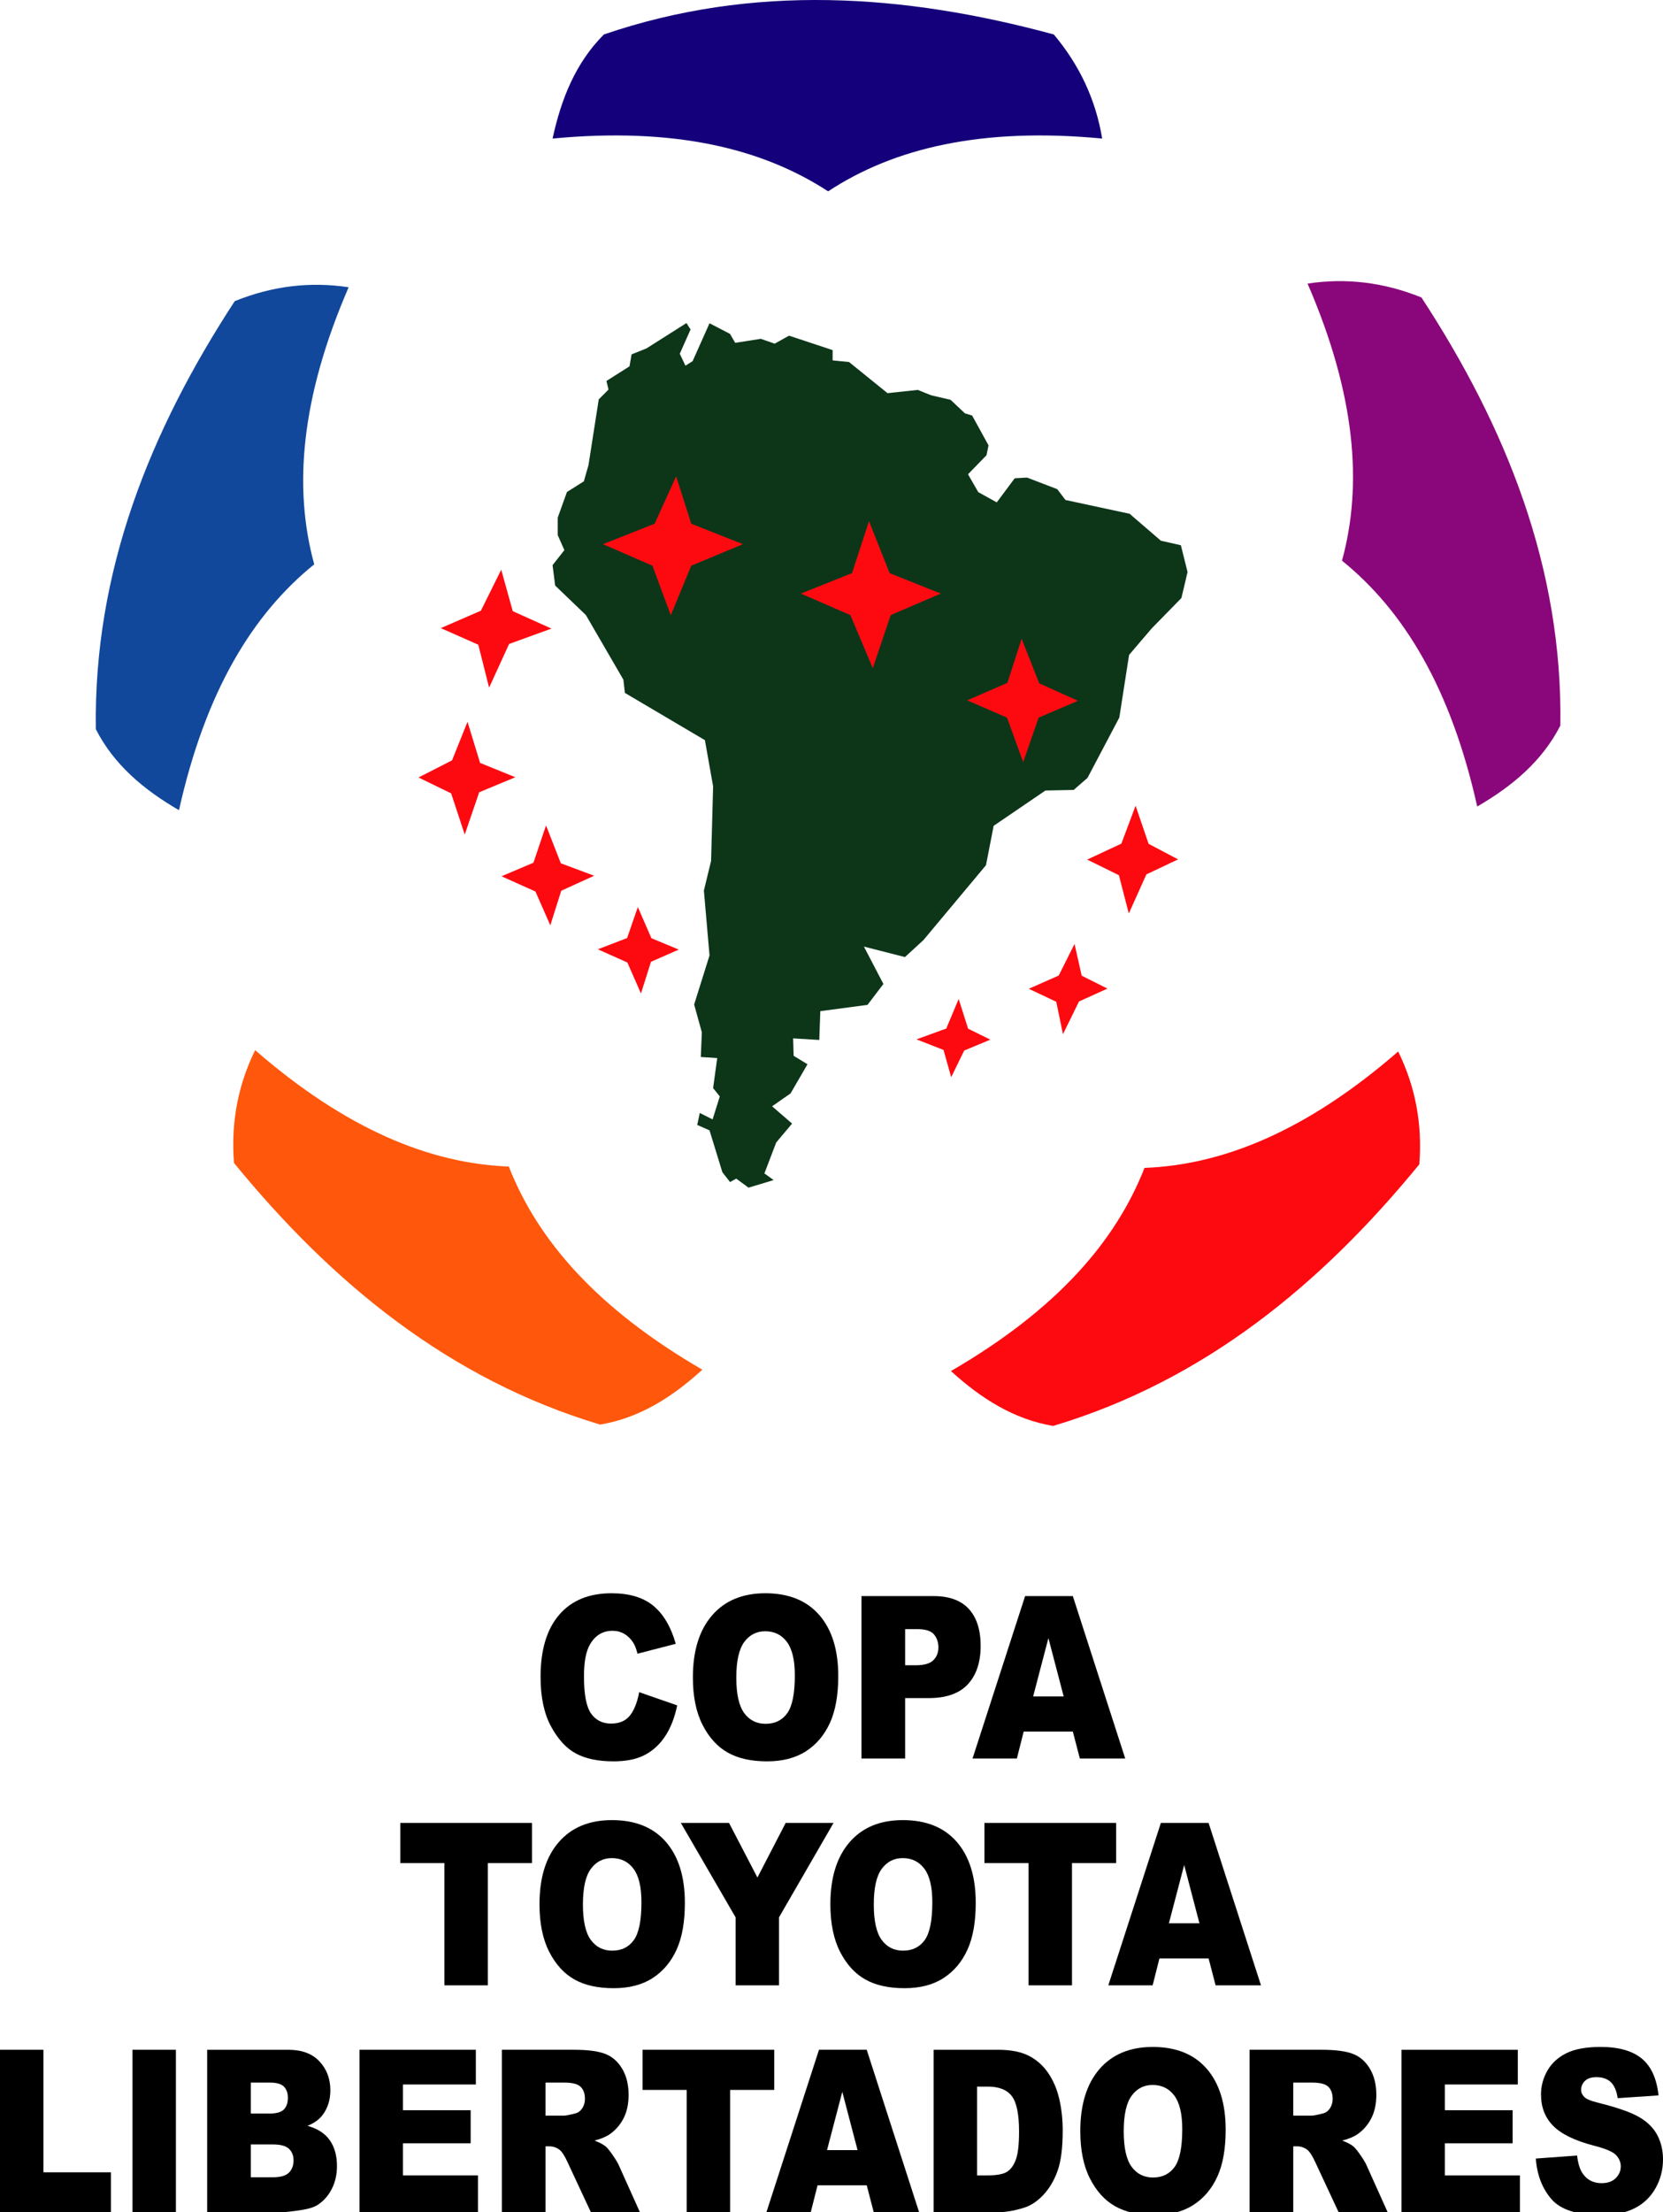
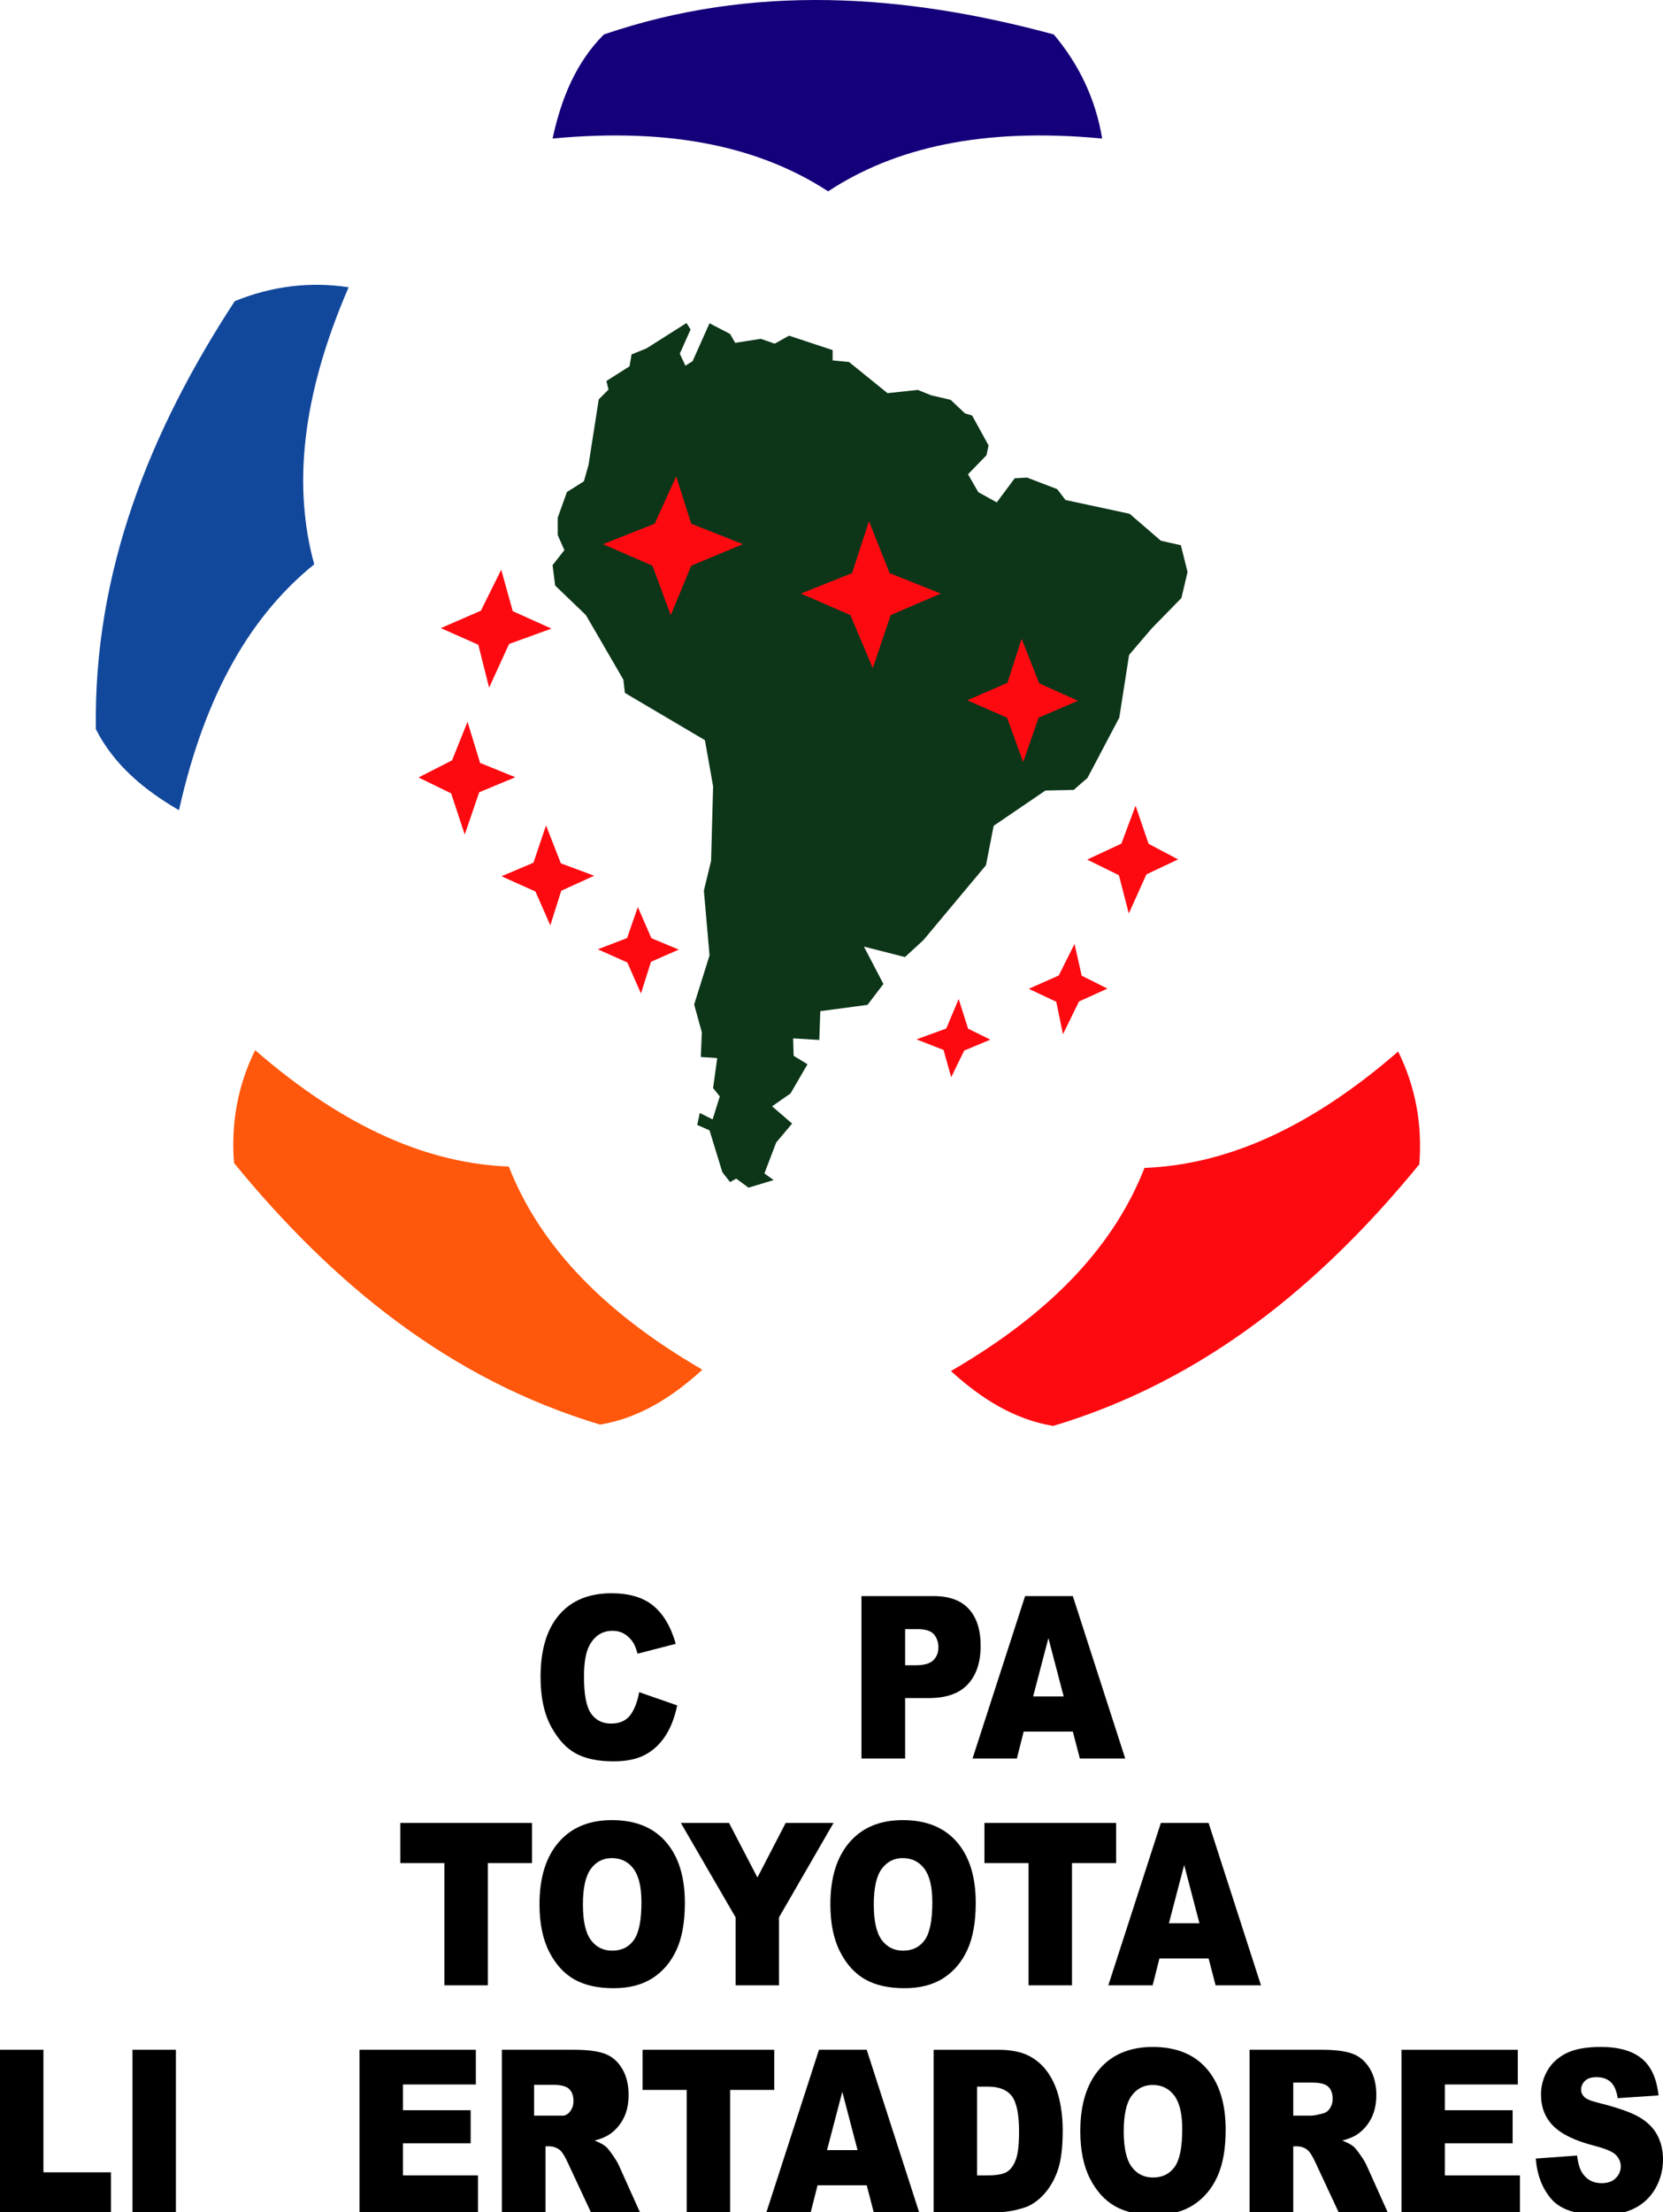
<svg xmlns="http://www.w3.org/2000/svg" version="1.1" id="Layer_1" x="0px" y="0px" width="440.435px" height="585.657px" viewBox="0 0 440.435 585.657" enable-background="new 0 0 440.435 585.657" xml:space="preserve">
  <g>
    <g>
      <path fill-rule="evenodd" clip-rule="evenodd" fill="#FF570B" d="M186.012,362.612c-7.968,7.266-16.69,12.801-27.071,14.53    c-39.95-11.954-70.937-37.435-96.963-69.252c-0.841-10.624,1.022-20.575,5.594-29.869c24.185,21.012,46.368,30.014,67.179,30.81    C142.418,328.376,158.14,346.439,186.012,362.612L186.012,362.612L186.012,362.612z" />
      <path fill-rule="evenodd" clip-rule="evenodd" fill="#13007A" d="M146.354,36.679c2.263-10.541,6.146-20.111,13.585-27.556    c39.459-13.488,79.483-10.764,119.152,0c6.855,8.15,11.126,17.343,12.811,27.556c-31.896-3.038-55.174,2.525-72.575,13.974    C201.726,39.202,178.44,33.641,146.354,36.679L146.354,36.679L146.354,36.679z" />
      <path fill-rule="evenodd" clip-rule="evenodd" fill="#12489C" d="M47.403,214.49c-9.328-5.406-17.234-12.05-22.014-21.426    c-0.652-41.698,14.296-78.923,36.781-113.336c9.875-4.008,19.927-5.233,30.166-3.679c-12.738,29.399-14.636,53.263-9.115,73.35    C66.894,162.6,54.417,183.038,47.403,214.49L47.403,214.49L47.403,214.49z" />
      <path fill-rule="evenodd" clip-rule="evenodd" fill="#FD0A10" d="M251.852,362.97c7.97,7.265,16.693,12.8,27.072,14.53    c39.954-11.958,70.937-37.431,96.967-69.252c0.849-10.621-1.02-20.575-5.595-29.872c-24.182,21.011-46.364,30.02-67.181,30.813    C295.451,328.736,279.737,346.797,251.852,362.97L251.852,362.97L251.852,362.97z" />
-       <path fill-rule="evenodd" clip-rule="evenodd" fill="#8A077B" d="M391.231,213.517c9.33-5.405,17.234-12.048,22.019-21.427    c0.646-41.693-14.298-78.921-36.789-113.337c-9.87-4.001-19.921-5.23-30.162-3.675c12.735,29.399,14.633,53.265,9.12,73.35    C371.742,161.63,384.221,182.066,391.231,213.517L391.231,213.517L391.231,213.517z" />
      <polygon fill-rule="evenodd" clip-rule="evenodd" fill="#0D3619" points="188.863,288.061 189.951,280.119 185.605,279.829     185.876,273.29 183.841,265.931 187.913,252.936 186.418,235.771 188.324,227.918 188.863,208.187 186.69,195.95 165.5,183.442     165.096,179.931 155.174,162.841 147.029,155.016 146.344,149.62 149.471,145.64 147.709,141.666 147.709,137.045     150.152,130.255 154.635,127.419 155.856,123.134 158.573,105.732 161.157,103.137 160.611,100.859 166.723,96.979     167.267,93.823 171.209,92.241 181.803,85.522 182.891,87.227 180.038,93.642 181.531,96.815 183.43,95.616 187.913,85.583     193.348,88.401 194.705,90.763 201.498,89.698 205.165,90.984 208.965,88.865 220.516,92.687 220.516,95.41 224.862,95.841     235.053,104.086 243.066,103.222 246.599,104.648 251.753,105.846 255.562,109.436 257.459,110.004 261.811,117.912     261.267,120.519 256.372,125.558 259.094,130.291 263.984,133 268.739,126.618 271.997,126.429 280.012,129.501 282.182,132.366     299.17,136.018 307.452,143.152 312.75,144.347 314.517,151.445 312.888,158.325 305.003,166.385 299.03,173.382 296.444,189.964     288.025,205.929 284.355,209.125 276.882,209.279 263.165,218.623 261.129,229.059 244.557,248.888 239.671,253.373     228.804,250.602 233.965,260.494 229.751,266.032 217.254,267.694 216.984,275.32 210.056,274.897 210.19,279.51 213.858,281.748     209.373,289.472 204.485,292.878 209.781,297.457 205.573,302.461 202.447,310.65 204.893,312.413 198.236,314.419     194.979,312.026 193.348,312.938 191.314,310.332 187.913,299.253 184.654,297.811 185.335,294.645 188.729,296.354     190.631,290.269 188.863,288.061 188.863,288.061   " />
      <path fill-rule="evenodd" clip-rule="evenodd" fill="#FD0A10" d="M173.379,138.648l5.697-12.539l3.99,12.539l13.677,5.416    l-13.677,5.699l-5.416,13.11l-4.847-13.11l-13.104-5.699L173.379,138.648L173.379,138.648L173.379,138.648z M225.658,151.729    l4.49-13.752l5.466,13.752l13.545,5.414l-13.27,5.699l-4.738,14.053l-5.926-14.053l-13.104-5.699L225.658,151.729L225.658,151.729    L225.658,151.729z M266.805,180.778l3.766-11.653l4.663,11.783l10.241,4.618l-10.404,4.47l-4.087,11.765l-4.276-11.765    l-10.529-4.593L266.805,180.778L266.805,180.778L266.805,180.778z M127.367,161.671l5.377-10.849l3.056,10.974l10.25,4.619    l-11.219,4.07l-5.294,11.563l-2.864-11.365l-9.928-4.393L127.367,161.671L127.367,161.671L127.367,161.671z M119.724,201.296    l4.095-10.21l3.33,10.89l9.333,3.79l-9.568,3.978l-3.831,11.201l-3.6-10.91l-8.645-4.208L119.724,201.296L119.724,201.296    L119.724,201.296z M141.281,228.39l3.328-9.869l3.929,10.033l8.82,3.285l-8.713,3.977l-2.899,9.156l-3.933-8.95l-8.989-4.041    L141.281,228.39L141.281,228.39L141.281,228.39z M166.083,248.338l2.843-8.209l3.593,8.253l7.25,3.012l-7.36,3.228l-2.654,8.389    l-3.608-8.204l-7.814-3.49L166.083,248.338L166.083,248.338L166.083,248.338z M250.613,272.292l3.284-7.823l2.494,7.86    l5.898,2.904l-6.928,2.892l-3.444,7.057l-2.031-7.221l-7.151-2.8L250.613,272.292L250.613,272.292L250.613,272.292z     M280.399,258.261l4.185-8.363l1.895,8.404l6.819,3.42l-7.534,3.41l-4.243,8.665l-1.776-8.588l-7.278-3.44L280.399,258.261    L280.399,258.261L280.399,258.261z M296.988,223.345l3.766-10.048l3.44,10.092l7.813,4.124l-8.393,3.972l-4.656,10.351    l-2.622-10.131l-8.402-4.141L296.988,223.345L296.988,223.345L296.988,223.345z" />
    </g>
    <g>
      <path d="M169.285,447.984l10.063,3.5c-0.677,3.266-1.742,5.994-3.197,8.184c-1.455,2.19-3.262,3.843-5.418,4.957    c-2.157,1.114-4.902,1.672-8.235,1.672c-4.043,0-7.347-0.68-9.909-2.038c-2.563-1.359-4.775-3.75-6.637-7.173    c-1.861-3.422-2.791-7.803-2.791-13.142c0-7.118,1.636-12.589,4.907-16.412s7.9-5.735,13.887-5.735    c4.684,0,8.365,1.096,11.045,3.287s4.671,5.556,5.974,10.094l-10.125,2.619c-0.356-1.314-0.729-2.275-1.119-2.884    c-0.645-1.02-1.433-1.805-2.364-2.354c-0.933-0.549-1.975-0.824-3.127-0.824c-2.611,0-4.611,1.212-6.001,3.635    c-1.051,1.798-1.576,4.621-1.576,8.471c0,4.768,0.627,8.036,1.882,9.805s3.019,2.652,5.291,2.652c2.204,0,3.87-0.709,4.998-2.129    C167.958,452.748,168.776,450.688,169.285,447.984z" />
-       <path d="M183.506,444.076c0-7.025,1.689-12.494,5.069-16.408c3.379-3.914,8.085-5.871,14.117-5.871    c6.184,0,10.949,1.923,14.295,5.769c3.345,3.846,5.019,9.231,5.019,16.158c0,5.029-0.732,9.154-2.193,12.373    c-1.462,3.219-3.574,5.724-6.337,7.515s-6.205,2.686-10.328,2.686c-4.19,0-7.658-0.772-10.404-2.318s-4.972-3.992-6.679-7.339    C184.358,453.294,183.506,449.105,183.506,444.076z M195.006,444.139c0,4.348,0.695,7.472,2.086,9.371    c1.391,1.9,3.282,2.85,5.677,2.85c2.461,0,4.365-0.93,5.714-2.79s2.023-5.2,2.023-10.019c0-4.053-0.704-7.015-2.111-8.886    c-1.408-1.87-3.317-2.806-5.728-2.806c-2.31,0-4.164,0.95-5.563,2.85C195.705,436.609,195.006,439.752,195.006,444.139z" />
      <path d="M228.155,422.547h19.104c4.161,0,7.277,1.143,9.35,3.427s3.108,5.534,3.108,9.751c0,4.334-1.128,7.722-3.384,10.162    s-5.699,3.66-10.33,3.66h-6.286v16h-11.563V422.547z M239.717,440.859h2.811c2.211,0,3.765-0.443,4.659-1.33    s1.343-2.022,1.343-3.407c0-1.345-0.389-2.485-1.165-3.421c-0.777-0.936-2.237-1.404-4.381-1.404h-3.267V440.859z" />
      <path d="M284.135,458.422h-13.021l-1.803,7.125h-11.74l13.92-43h12.639l13.879,43h-12.02L284.135,458.422z M281.708,449.109    l-4.043-15.434l-4.045,15.434H281.708z" />
      <path d="M106.017,482.603h34.875v10.625h-11.688v32.375h-11.5v-32.375h-11.688V482.603z" />
      <path d="M142.882,504.132c0-7.025,1.689-12.494,5.069-16.408c3.379-3.914,8.085-5.871,14.117-5.871    c6.184,0,10.949,1.923,14.295,5.769s5.019,9.231,5.019,16.158c0,5.029-0.731,9.154-2.192,12.373    c-1.462,3.219-3.574,5.724-6.337,7.515s-6.205,2.686-10.328,2.686c-4.19,0-7.658-0.772-10.404-2.318s-4.972-3.992-6.679-7.339    C143.735,513.35,142.882,509.161,142.882,504.132z M154.382,504.194c0,4.348,0.695,7.472,2.086,9.371    c1.391,1.9,3.282,2.85,5.677,2.85c2.461,0,4.365-0.93,5.714-2.79s2.023-5.2,2.023-10.019c0-4.053-0.704-7.015-2.111-8.886    c-1.408-1.87-3.317-2.806-5.728-2.806c-2.31,0-4.164,0.95-5.563,2.85C155.082,496.665,154.382,499.808,154.382,504.194z" />
      <path d="M180.318,482.603h12.761l7.52,14.449l7.481-14.449h12.675l-14.437,24.99v18.01h-11.5v-18.01L180.318,482.603z" />
      <path d="M219.918,504.132c0-7.025,1.689-12.494,5.069-16.408c3.379-3.914,8.085-5.871,14.117-5.871    c6.184,0,10.949,1.923,14.295,5.769s5.019,9.231,5.019,16.158c0,5.029-0.731,9.154-2.192,12.373    c-1.462,3.219-3.574,5.724-6.337,7.515s-6.205,2.686-10.328,2.686c-4.19,0-7.658-0.772-10.404-2.318s-4.972-3.992-6.679-7.339    C220.771,513.35,219.918,509.161,219.918,504.132z M231.418,504.194c0,4.348,0.695,7.472,2.086,9.371    c1.391,1.9,3.282,2.85,5.677,2.85c2.461,0,4.365-0.93,5.714-2.79s2.023-5.2,2.023-10.019c0-4.053-0.704-7.015-2.111-8.886    c-1.408-1.87-3.317-2.806-5.728-2.806c-2.31,0-4.164,0.95-5.563,2.85C232.118,496.665,231.418,499.808,231.418,504.194z" />
      <path d="M260.724,482.603h34.875v10.625h-11.688v32.375h-11.5v-32.375h-11.688V482.603z" />
      <path d="M320.091,518.478H307.07l-1.803,7.125h-11.74l13.92-43h12.64l13.878,43h-12.02L320.091,518.478z M317.664,509.165    l-4.043-15.434l-4.045,15.434H317.664z" />
      <path d="M0,542.657h11.5v32.438h17.875v10.563H0V542.657z" />
      <path d="M35.087,542.657h11.5v43h-11.5V542.657z" />
-       <path d="M54.867,542.657h21.496c3.583,0,6.334,1.027,8.252,3.082s2.877,4.598,2.877,7.63c0,2.544-0.685,4.726-2.053,6.545    c-0.912,1.213-2.247,2.172-4.003,2.876c2.678,0.743,4.648,2.019,5.911,3.826c1.263,1.809,1.895,4.08,1.895,6.815    c0,2.229-0.448,4.232-1.345,6.011c-0.896,1.779-2.123,3.187-3.679,4.222c-0.964,0.645-2.418,1.114-4.363,1.407    c-2.588,0.391-4.304,0.586-5.149,0.586H54.867V542.657z M66.429,559.532h5.008c1.796,0,3.046-0.358,3.749-1.075    s1.056-1.752,1.056-3.106c0-1.257-0.353-2.238-1.056-2.945s-1.928-1.061-3.673-1.061h-5.084V559.532z M66.429,576.407h5.886    c1.986,0,3.388-0.404,4.203-1.214c0.815-0.809,1.224-1.896,1.224-3.262c0-1.268-0.404-2.286-1.211-3.057    c-0.807-0.77-2.221-1.155-4.241-1.155h-5.86V576.407z" />
      <path d="M95.212,542.657h30.813v9.188h-19.313v6.813h17.938v8.75h-17.938v8.5h19.875v9.75H95.212V542.657z" />
-       <path d="M132.916,585.657v-43h19.153c3.551,0,6.266,0.353,8.143,1.057c1.877,0.705,3.391,2.011,4.541,3.918    c1.15,1.908,1.726,4.231,1.726,6.971c0,2.387-0.441,4.446-1.324,6.178c-0.883,1.732-2.096,3.136-3.641,4.212    c-0.984,0.686-2.334,1.253-4.048,1.702c1.364,0.529,2.358,1.058,2.981,1.587c0.421,0.353,1.031,1.106,1.832,2.263    c0.8,1.156,1.335,2.047,1.604,2.674l5.595,12.439H156.49l-6.125-13.13c-0.775-1.699-1.466-2.804-2.071-3.312    c-0.826-0.664-1.761-0.996-2.805-0.996h-1.011v17.438H132.916z M144.479,560.095h4.827c0.521,0,1.532-0.195,3.032-0.587    c0.758-0.176,1.377-0.626,1.857-1.351s0.721-1.557,0.721-2.496c0-1.39-0.38-2.456-1.138-3.2s-2.182-1.116-4.271-1.116h-5.029    V560.095z" />
+       <path d="M132.916,585.657v-43h19.153c3.551,0,6.266,0.353,8.143,1.057c1.877,0.705,3.391,2.011,4.541,3.918    c1.15,1.908,1.726,4.231,1.726,6.971c0,2.387-0.441,4.446-1.324,6.178c-0.883,1.732-2.096,3.136-3.641,4.212    c-0.984,0.686-2.334,1.253-4.048,1.702c1.364,0.529,2.358,1.058,2.981,1.587c0.421,0.353,1.031,1.106,1.832,2.263    c0.8,1.156,1.335,2.047,1.604,2.674l5.595,12.439H156.49l-6.125-13.13c-0.775-1.699-1.466-2.804-2.071-3.312    c-0.826-0.664-1.761-0.996-2.805-0.996h-1.011v17.438H132.916z M144.479,560.095h4.827c0.758-0.176,1.377-0.626,1.857-1.351s0.721-1.557,0.721-2.496c0-1.39-0.38-2.456-1.138-3.2s-2.182-1.116-4.271-1.116h-5.029    V560.095z" />
      <path d="M170.18,542.657h34.875v10.625h-11.688v32.375h-11.5v-32.375H170.18V542.657z" />
      <path d="M229.547,578.532h-13.021l-1.803,7.125h-11.74l13.92-43h12.64l13.878,43h-12.02L229.547,578.532z M227.12,569.22    l-4.043-15.434l-4.045,15.434H227.12z" />
      <path d="M247.266,542.657h17.056c3.361,0,6.077,0.528,8.147,1.584c2.069,1.057,3.78,2.572,5.132,4.547s2.332,4.272,2.94,6.893    c0.607,2.62,0.912,5.396,0.912,8.33c0,4.596-0.452,8.159-1.356,10.691s-2.158,4.654-3.763,6.365    c-1.605,1.711-3.328,2.851-5.17,3.417c-2.518,0.782-4.799,1.173-6.843,1.173h-17.056V542.657z M258.766,552.407v23.5h2.8    c2.389,0,4.087-0.308,5.096-0.924s1.799-1.692,2.371-3.228s0.858-4.023,0.858-7.467c0-4.557-0.64-7.677-1.917-9.358    c-1.278-1.682-3.397-2.523-6.357-2.523H258.766z" />
      <path d="M286.111,564.187c0-7.025,1.689-12.494,5.069-16.408c3.379-3.914,8.085-5.871,14.117-5.871    c6.184,0,10.949,1.923,14.295,5.769s5.019,9.231,5.019,16.158c0,5.029-0.731,9.154-2.192,12.373    c-1.462,3.219-3.574,5.724-6.337,7.515s-6.205,2.686-10.328,2.686c-4.19,0-7.658-0.772-10.404-2.318s-4.972-3.992-6.679-7.339    C286.963,573.404,286.111,569.216,286.111,564.187z M297.611,564.249c0,4.348,0.695,7.472,2.086,9.371    c1.391,1.9,3.282,2.85,5.677,2.85c2.461,0,4.365-0.93,5.714-2.79s2.023-5.2,2.023-10.019c0-4.053-0.704-7.015-2.111-8.886    c-1.408-1.87-3.317-2.806-5.728-2.806c-2.31,0-4.164,0.95-5.563,2.85C298.31,556.72,297.611,559.862,297.611,564.249z" />
      <path d="M330.948,585.657v-43h19.153c3.551,0,6.266,0.353,8.143,1.057c1.877,0.705,3.391,2.011,4.541,3.918    c1.15,1.908,1.726,4.231,1.726,6.971c0,2.387-0.441,4.446-1.324,6.178c-0.883,1.732-2.096,3.136-3.641,4.212    c-0.984,0.686-2.334,1.253-4.048,1.702c1.364,0.529,2.358,1.058,2.981,1.587c0.421,0.353,1.031,1.106,1.832,2.263    c0.8,1.156,1.335,2.047,1.604,2.674l5.595,12.439h-12.988l-6.125-13.13c-0.775-1.699-1.466-2.804-2.071-3.312    c-0.826-0.664-1.761-0.996-2.805-0.996h-1.011v17.438H330.948z M342.51,560.095h4.827c0.521,0,1.532-0.195,3.032-0.587    c0.758-0.176,1.377-0.626,1.857-1.351s0.721-1.557,0.721-2.496c0-1.39-0.38-2.456-1.138-3.2s-2.182-1.116-4.271-1.116h-5.029    V560.095z" />
      <path d="M371.168,542.657h30.813v9.188h-19.313v6.813h17.938v8.75h-17.938v8.5h19.875v9.75h-31.375V542.657z" />
      <path d="M406.748,571.45l10.938-0.793c0.234,2.057,0.713,3.623,1.436,4.699c1.176,1.742,2.854,2.613,5.038,2.613    c1.629,0,2.885-0.445,3.767-1.337c0.881-0.891,1.322-1.925,1.322-3.101c0-1.116-0.417-2.115-1.249-2.997    c-0.833-0.881-2.787-1.714-5.861-2.497c-5.035-1.313-8.625-3.055-10.771-5.228c-2.163-2.172-3.244-4.941-3.244-8.309    c0-2.211,0.554-4.301,1.661-6.268s2.773-3.514,4.997-4.639s5.272-1.688,9.146-1.688c4.752,0,8.375,1.022,10.869,3.067    s3.979,5.299,4.452,9.76l-10.813,0.735c-0.289-1.942-0.895-3.355-1.818-4.238s-2.199-1.324-3.826-1.324    c-1.34,0-2.349,0.328-3.026,0.984s-1.017,1.455-1.017,2.396c0,0.686,0.277,1.303,0.833,1.851c0.538,0.568,1.821,1.098,3.849,1.587    c5.018,1.254,8.612,2.522,10.784,3.804c2.171,1.282,3.751,2.872,4.739,4.771s1.482,4.022,1.482,6.371    c0,2.76-0.659,5.305-1.976,7.633c-1.317,2.329-3.158,4.096-5.521,5.299c-2.364,1.203-5.345,1.806-8.941,1.806    c-6.315,0-10.688-1.407-13.12-4.223S407.068,575.791,406.748,571.45z" />
    </g>
  </g>
  <g>
</g>
  <g>
</g>
  <g>
</g>
  <g>
</g>
  <g>
</g>
  <g>
</g>
  <g>
</g>
  <g>
</g>
  <g>
</g>
  <g>
</g>
  <g>
</g>
  <g>
</g>
</svg>